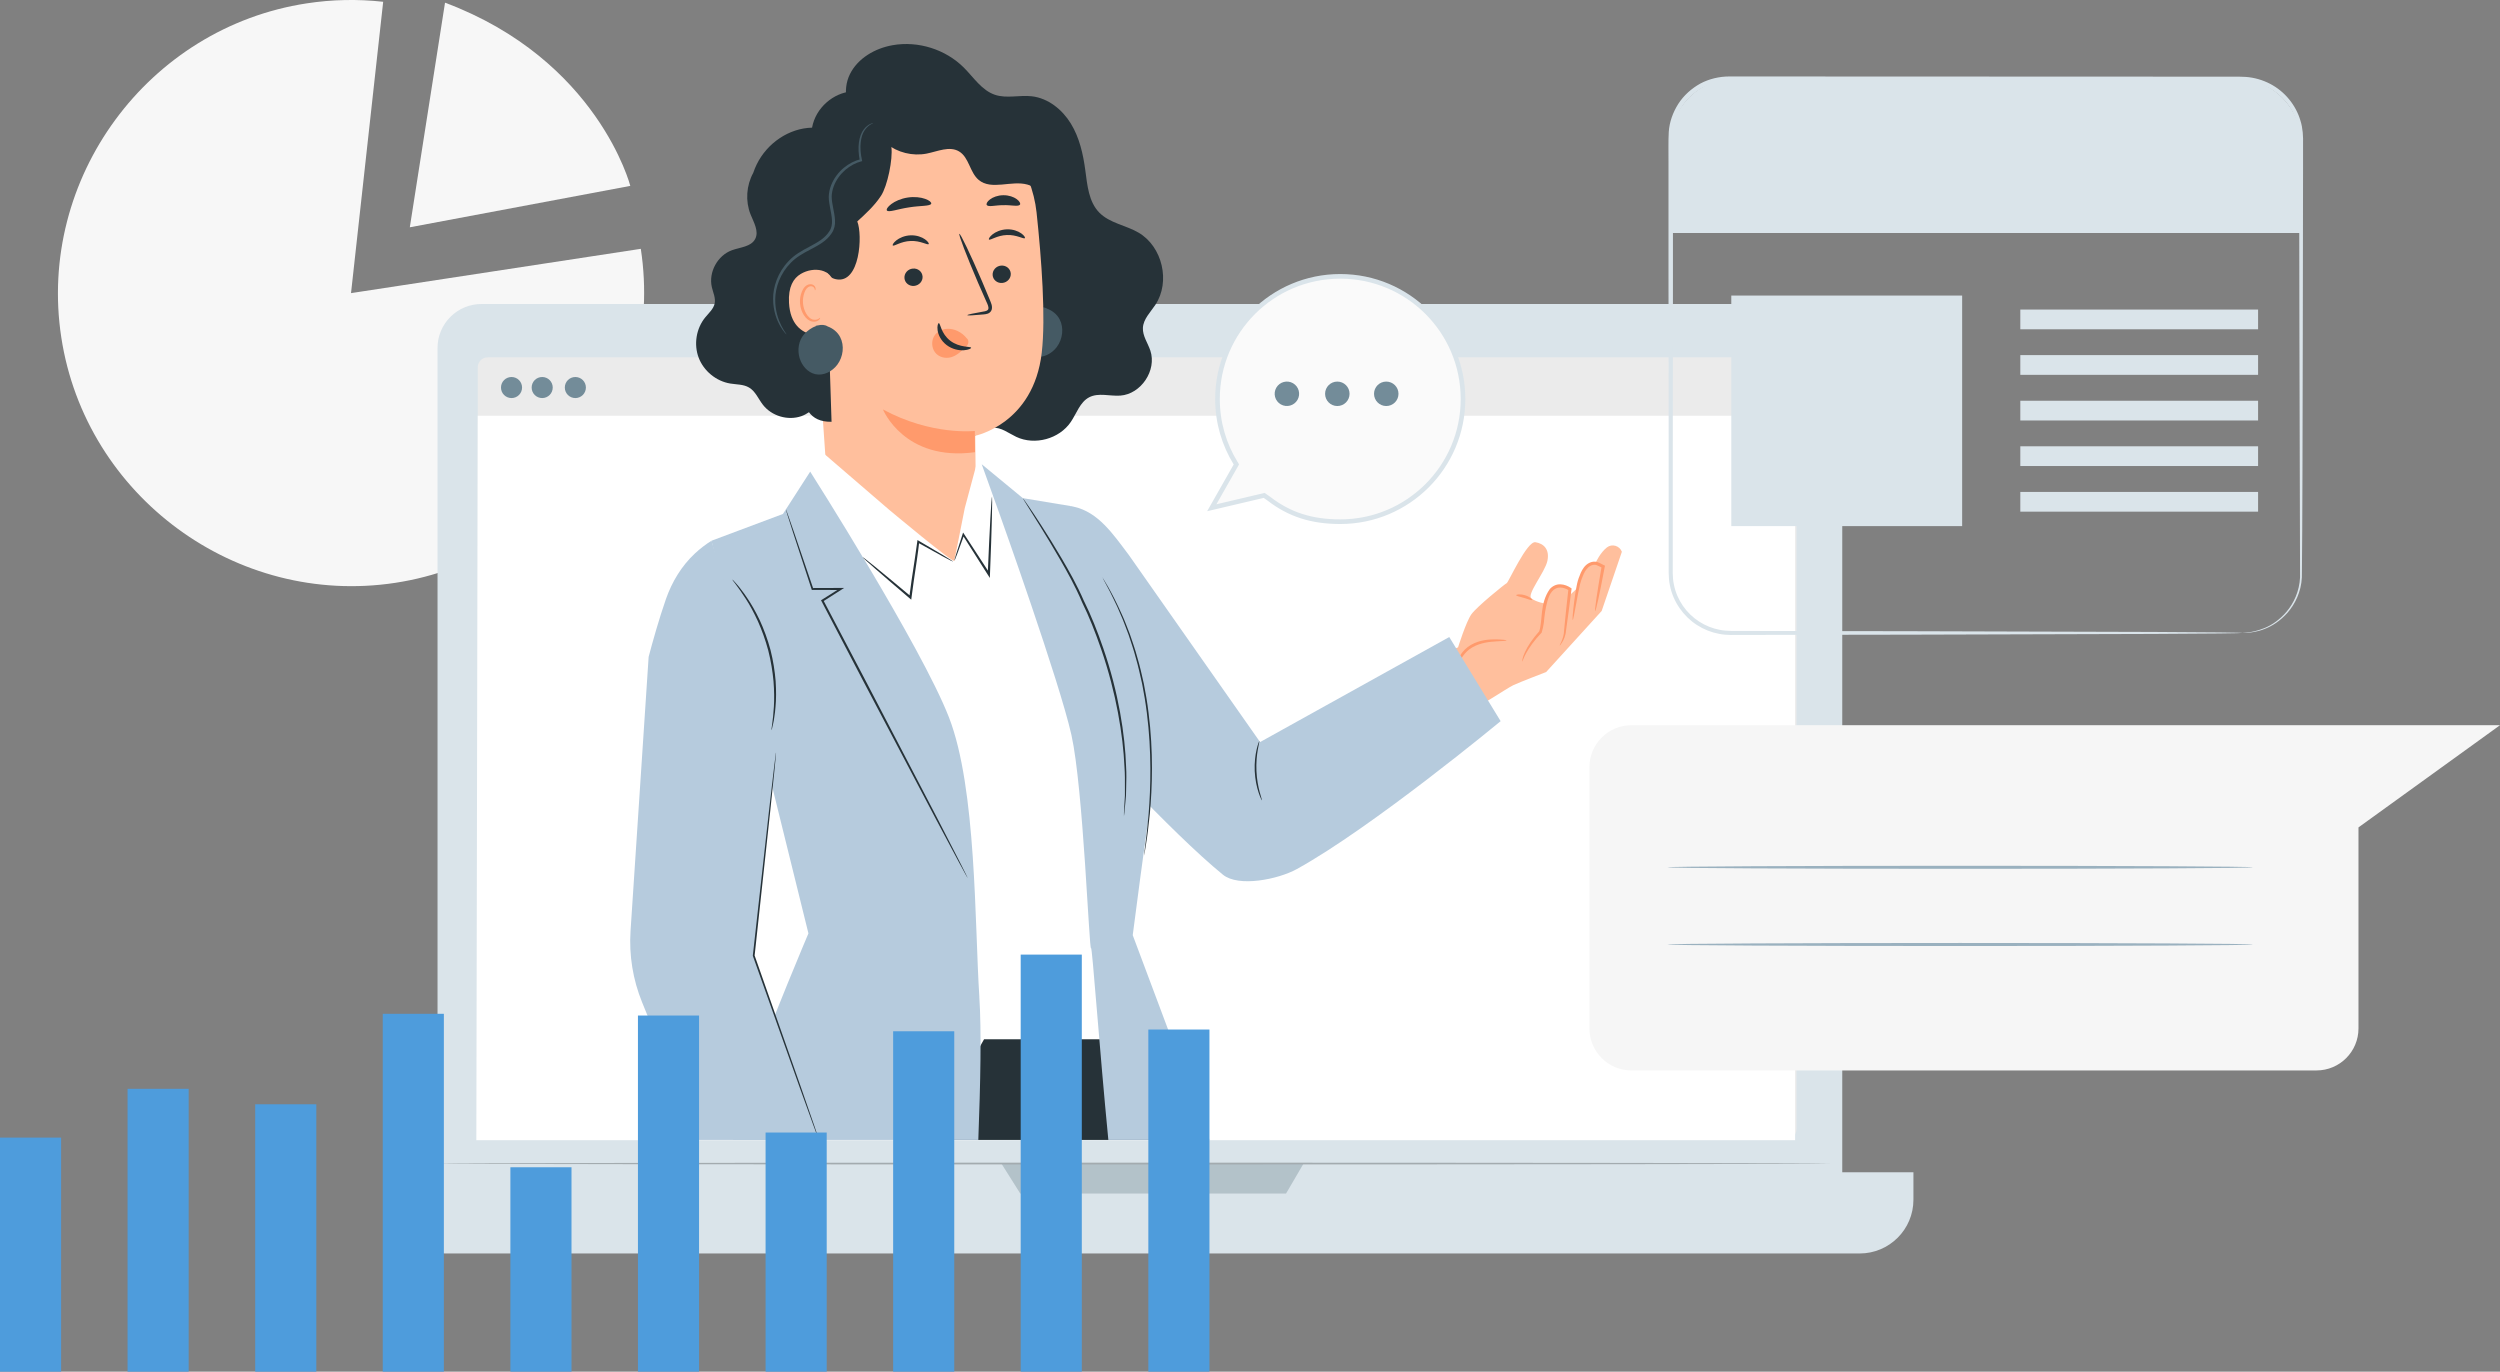
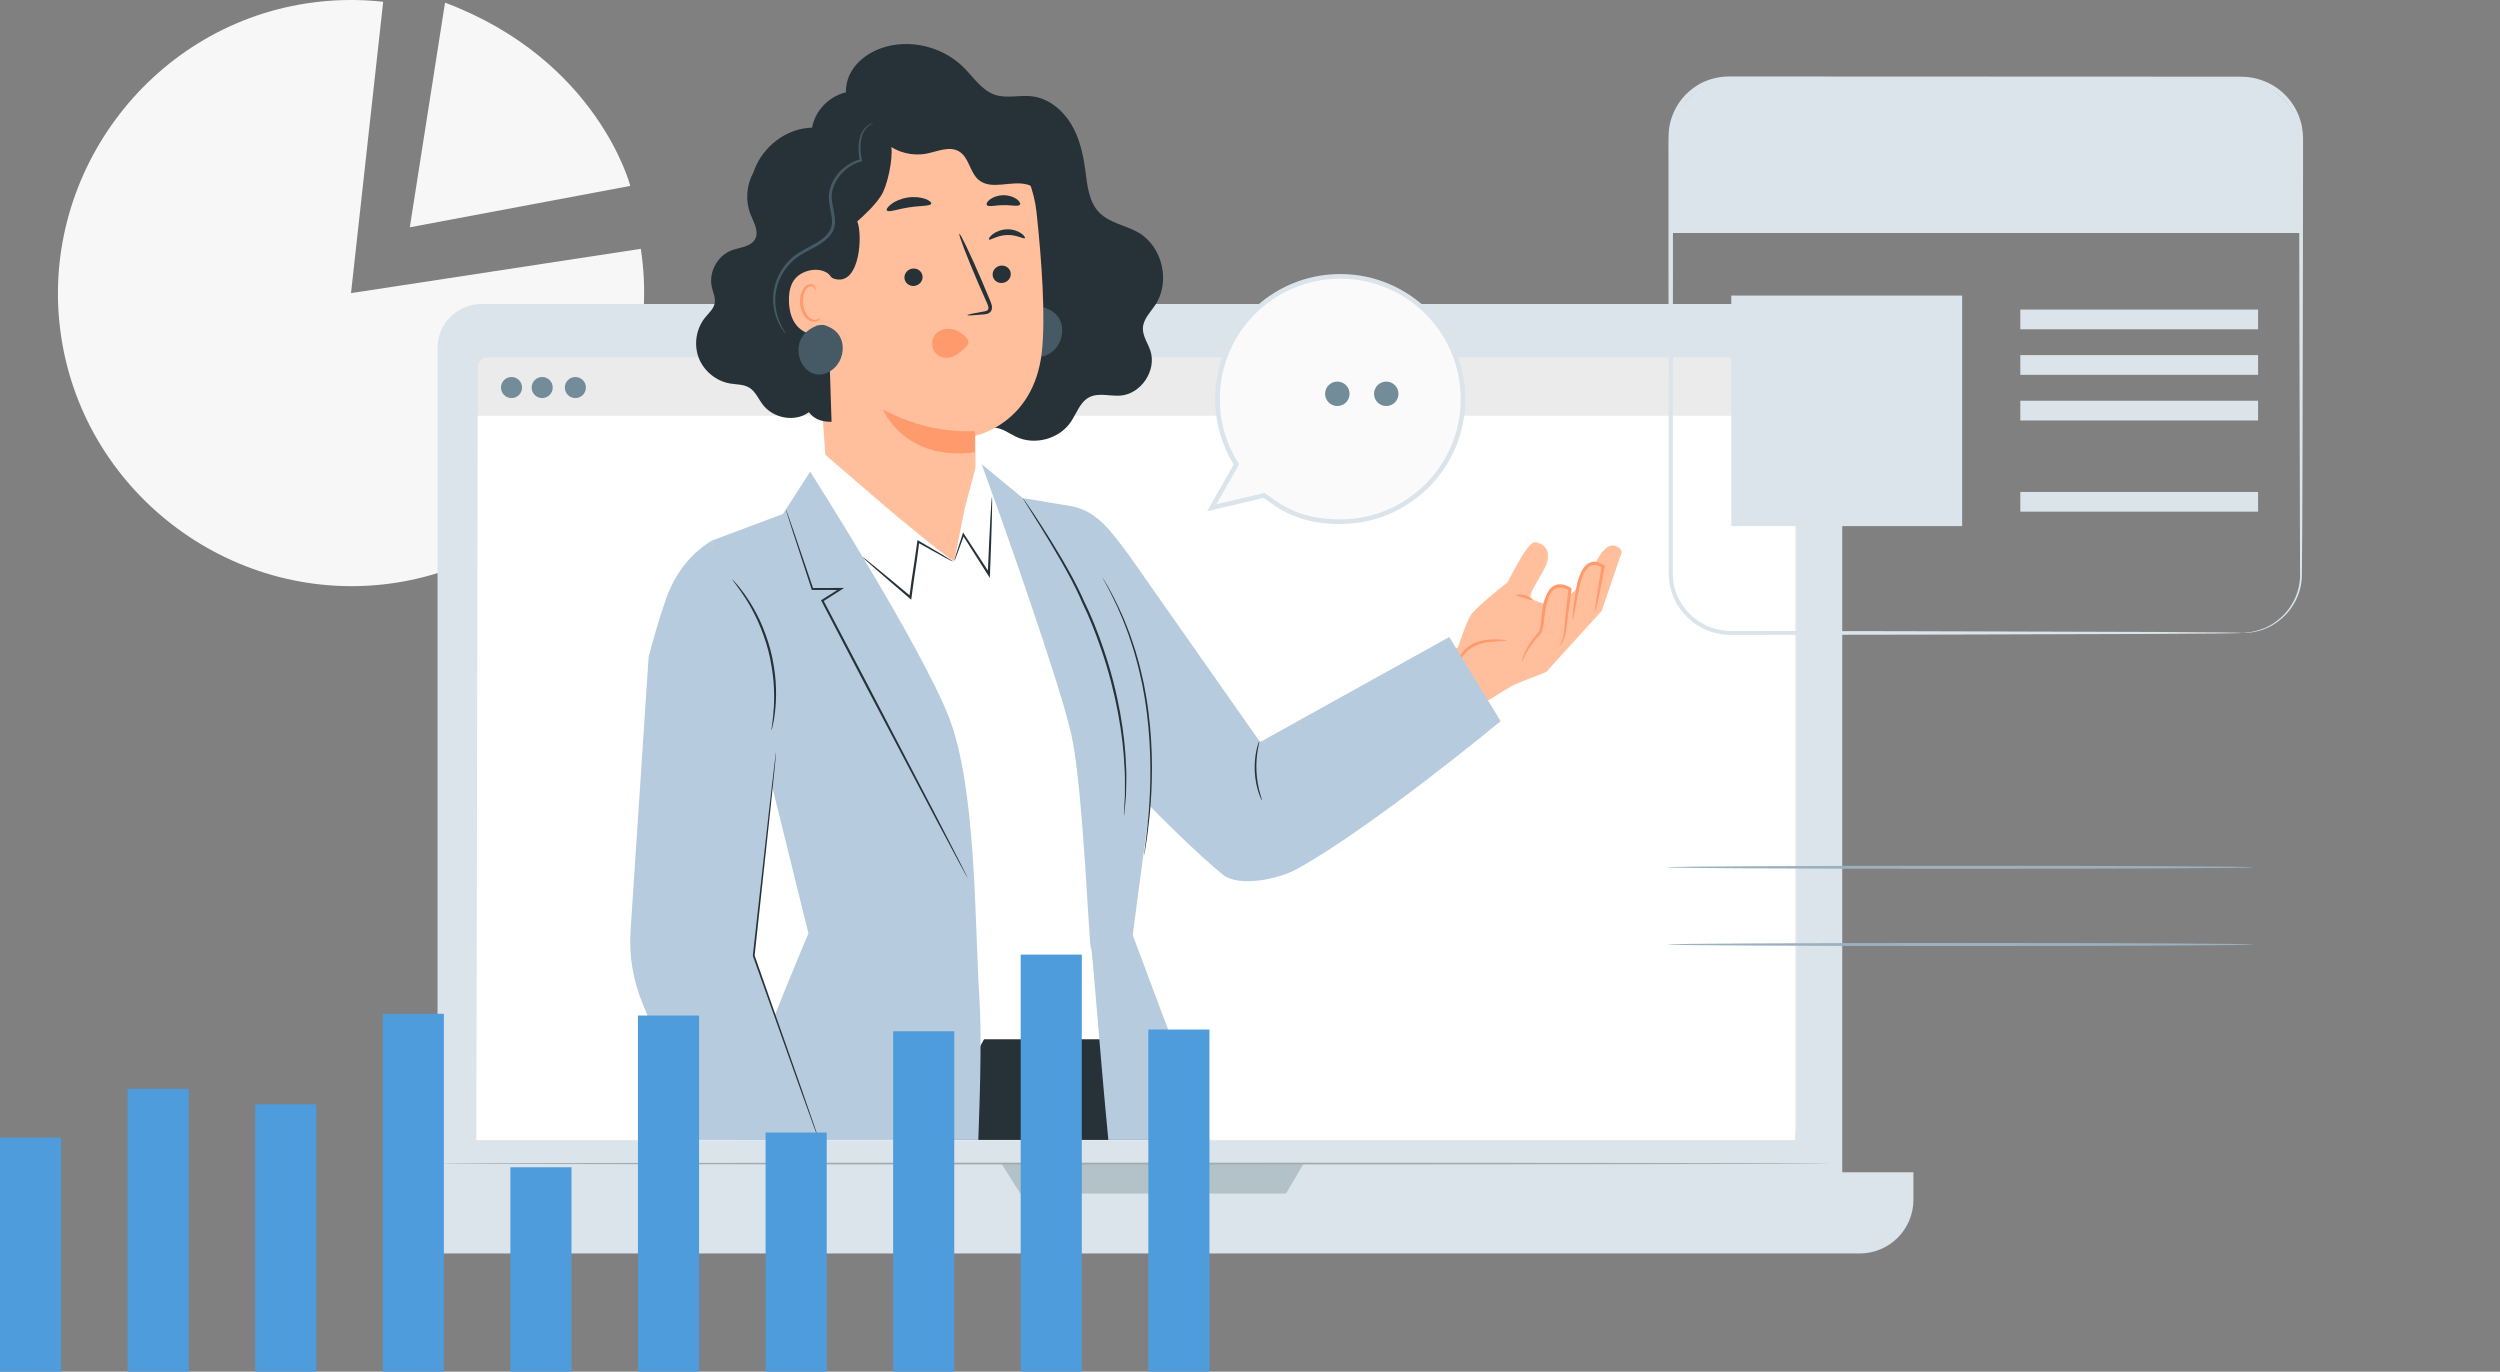
<svg xmlns="http://www.w3.org/2000/svg" width="1079" height="592" viewBox="0 0 1079 592" fill="none">
  <rect x="0" y="0" width="1079" height="592" fill="#808080" stroke="none" />
  <g clip-path="url(#clip0_19_162)">
    <path d="M151.5 126.511L276.571 107.395C287.049 175.991 239.22 241.072 170.618 251.549C102.016 262.025 36.929 214.201 26.451 145.605C15.951 77.009 63.78 11.928 132.382 1.451C143.313 -0.227 154.403 -0.454 165.379 0.771L151.5 126.511Z" fill="#F7F7F7" />
    <path d="M192.072 1.156L176.877 98.098L272.036 80.229C272.036 80.229 258.066 25.896 192.072 1.156Z" fill="#F7F7F7" />
  </g>
  <g clip-path="url(#clip1_19_162)">
    <path d="M776.127 131.203H207.831C197.341 131.203 188.837 139.701 188.837 150.183V512.849C188.837 523.331 197.341 531.829 207.831 531.829H776.127C786.617 531.829 795.121 523.331 795.121 512.849V150.183C795.121 139.701 786.617 131.203 776.127 131.203Z" fill="#DAE4EA" />
    <path d="M168.982 505.945H825.836V517.812C825.836 530.605 815.446 541 802.631 541H192.187C179.385 541 168.982 530.618 168.982 517.812V505.945Z" fill="#DAE4EA" />
    <path d="M432.206 502.193L440.354 515.142H555.051L562.625 502.193H432.206Z" fill="#B3C2C9" />
    <path d="M789.907 502.193C789.907 502.415 655.342 502.584 489.385 502.584C323.427 502.584 188.837 502.415 188.837 502.193C188.837 501.972 323.375 501.802 489.385 501.802C655.394 501.802 789.907 501.972 789.907 502.193Z" fill="#A3ABAF" />
    <path d="M210.464 154.234H771.108C773.467 154.234 775.371 156.149 775.371 158.494V487.33C775.371 489.687 773.454 491.589 771.108 491.589H210.464C208.105 491.589 206.201 489.674 206.201 487.33V158.494C206.201 156.136 208.118 154.234 210.464 154.234Z" fill="#EBEBEB" />
    <path d="M774.771 492.097H205.589L206.201 179.441H774.771V492.097Z" fill="white" />
    <path d="M252.873 167.261C252.873 169.775 250.839 171.807 248.323 171.807C245.807 171.807 243.773 169.775 243.773 167.261C243.773 164.747 245.807 162.715 248.323 162.715C250.839 162.715 252.873 164.747 252.873 167.261Z" fill="#738C99" />
    <path d="M225.326 167.261C225.326 169.775 223.293 171.807 220.776 171.807C218.26 171.807 216.227 169.775 216.227 167.261C216.227 164.747 218.26 162.715 220.776 162.715C223.293 162.715 225.326 164.747 225.326 167.261Z" fill="#738C99" />
    <path d="M238.558 167.261C238.558 169.775 236.525 171.807 234.009 171.807C231.493 171.807 229.459 169.775 229.459 167.261C229.459 164.747 231.493 162.715 234.009 162.715C236.525 162.715 238.558 164.747 238.558 167.261Z" fill="#738C99" />
    <path d="M545.189 213.921L523.005 219.143L533.329 200.955L533.621 200.44L533.31 199.936C528.334 191.869 525.468 182.385 525.468 172.219C525.468 142.98 549.189 119.275 578.453 119.275C607.716 119.275 631.438 142.98 631.438 172.219C631.438 201.458 607.716 225.163 578.453 225.163C566.196 225.163 556.542 222.131 547.613 215.21L547.593 215.194L547.573 215.18L545.99 214.075L545.624 213.819L545.189 213.921Z" fill="#FAFAFA" stroke="#DAE4EA" stroke-width="2" />
    <path d="M593.028 169.965C593.028 172.87 595.387 175.241 598.308 175.241C601.228 175.241 603.587 172.883 603.587 169.965C603.587 167.047 601.228 164.69 598.308 164.69C595.387 164.69 593.028 167.047 593.028 169.965Z" fill="#738C99" />
    <path d="M571.908 169.965C571.908 172.87 574.268 175.241 577.188 175.241C580.108 175.241 582.468 172.883 582.468 169.965C582.468 167.047 580.108 164.69 577.188 164.69C574.268 164.69 571.908 167.047 571.908 169.965Z" fill="#738C99" />
-     <path d="M550.854 167.321C549.394 169.848 550.267 173.066 552.783 174.525C555.313 175.984 558.533 175.111 559.993 172.597C561.453 170.07 560.579 166.852 558.063 165.393C555.534 163.934 552.314 164.807 550.854 167.321Z" fill="#738C99" />
  </g>
  <g clip-path="url(#clip2_19_162)">
    <path d="M371.681 52.512C365.109 48.475 363.398 38.923 366.82 32.014C370.243 25.105 377.677 20.839 385.27 19.503C396.27 17.564 408.105 21.298 415.999 29.184C420.27 33.45 423.75 39.038 429.487 40.934C434.52 42.6 440.042 40.949 445.305 41.552C452.366 42.356 458.491 47.283 462.187 53.345C465.897 59.407 467.493 66.517 468.428 73.555C469.291 80.019 469.895 87.115 474.467 91.769C478.925 96.308 485.856 97.184 491.364 100.388C501.717 106.406 505.255 121.632 498.64 131.587C496.526 134.761 493.477 137.692 493.276 141.498C493.104 144.974 495.39 148.034 496.497 151.338C499.33 159.841 492.485 170.097 483.527 170.744C479.011 171.074 474.137 169.379 470.11 171.462C466.113 173.53 464.689 178.4 462.158 182.12C457.197 189.446 446.643 192.333 438.633 188.555C435.282 186.975 432.105 184.332 428.409 184.634C424.728 184.936 421.866 188.125 418.242 188.886C413.497 189.877 408.939 186.444 406.063 182.566C403.187 178.687 401.145 174.091 397.478 170.931C392.675 166.794 386.017 165.846 379.992 163.878C366.705 159.525 355.489 149.197 350.082 136.313C344.661 123.428 345.121 108.216 351.305 95.676" fill="#263238" />
    <path d="M441.84 136.571C443.177 135.092 445.09 133.713 447.074 133.023H446.671C447.045 132.894 447.419 132.851 447.807 132.793C449.26 132.434 450.712 132.477 451.949 133.239H451.906C454.178 134.029 456.205 135.666 457.327 137.807C459.282 141.541 458.65 146.353 456.133 149.743C453.947 152.688 450.166 154.656 446.585 153.837C443.306 153.09 440.833 150.16 439.855 146.942C438.791 143.423 439.381 139.3 441.84 136.571Z" fill="#455A64" />
    <path d="M357.085 209.082L348.314 82.275C347.968 76.687 351.952 71.774 357.488 70.941L414.044 54.049C432.277 51.319 445.42 73.326 447.376 91.64C449.547 111.98 451.388 136.902 449.619 152.228C446.067 183.04 420.917 188.067 420.917 188.067C420.917 187.967 421.19 219.381 421.535 230.513L429.042 264.901L357.1 209.082H357.085Z" fill="#FFBF9D" />
    <path d="M436.246 117.998C436.404 120.067 434.794 121.905 432.622 122.121C430.465 122.336 428.581 120.828 428.423 118.76C428.265 116.691 429.876 114.838 432.033 114.637C434.19 114.422 436.073 115.93 436.246 117.998Z" fill="#263238" />
    <path d="M442.329 102.787C441.868 103.318 438.791 101.25 434.564 101.436C430.336 101.566 427.33 103.878 426.842 103.376C426.611 103.16 427.057 102.212 428.366 101.163C429.66 100.129 431.874 99.081 434.52 98.98C437.152 98.879 439.41 99.756 440.732 100.689C442.07 101.623 442.559 102.542 442.329 102.772V102.787Z" fill="#263238" />
    <path d="M398.183 119.277C398.341 121.345 396.73 123.184 394.559 123.399C392.402 123.615 390.518 122.106 390.36 120.038C390.202 117.97 391.812 116.117 393.969 115.916C396.126 115.7 398.01 117.208 398.168 119.277H398.183Z" fill="#263238" />
-     <path d="M400.814 105.358C400.354 105.889 397.277 103.821 393.049 104.008C388.821 104.137 385.816 106.449 385.327 105.947C385.097 105.731 385.543 104.783 386.851 103.749C388.146 102.715 390.36 101.666 393.006 101.566C395.637 101.465 397.895 102.341 399.218 103.275C400.555 104.223 401.044 105.128 400.814 105.358Z" fill="#263238" />
    <path d="M417.509 136.025C417.48 135.781 420.083 135.221 424.325 134.488C425.404 134.33 426.41 134.072 426.568 133.325C426.784 132.535 426.281 131.386 425.706 130.165C424.584 127.594 423.405 124.908 422.154 122.092C417.221 110.586 413.598 101.12 414.058 100.919C414.518 100.718 418.904 109.883 423.836 121.388C425.03 124.232 426.166 126.933 427.244 129.518C427.704 130.725 428.466 132.09 427.992 133.727C427.733 134.546 426.971 135.164 426.281 135.379C425.591 135.623 424.987 135.652 424.455 135.709C420.184 136.126 417.523 136.255 417.495 136.025H417.509Z" fill="#263238" />
    <path d="M420.73 185.999C420.73 185.999 402.022 188.096 381.071 176.705C381.071 176.705 390.274 199.343 420.816 195.163L420.73 185.999Z" fill="#FF9A6C" />
    <path d="M417.308 146.095C415.136 143.294 411.714 141.671 408.55 141.929C406.35 142.102 404.237 143.222 403.115 145.19C401.993 147.158 402.051 150.031 403.518 152.013C405.157 154.239 408.119 154.857 410.477 154.182C412.836 153.507 414.748 151.783 416.531 150.074C417.035 149.6 417.538 149.097 417.797 148.436C418.07 147.775 418.027 146.885 417.538 146.296" fill="#FF9A6C" />
-     <path d="M405.186 139.473C405.876 139.401 406.077 143.983 410.147 147.072C414.202 150.174 419.076 149.442 419.134 150.088C419.206 150.375 418.084 151.022 416.028 151.165C414 151.323 411.024 150.806 408.536 148.91C406.048 147.014 404.912 144.4 404.668 142.532C404.409 140.622 404.869 139.473 405.186 139.473Z" fill="#263238" />
    <path d="M401.921 87.891C401.548 89.054 397.305 88.695 392.373 89.5C387.427 90.218 383.487 91.827 382.782 90.835C382.466 90.362 383.113 89.241 384.694 88.063C386.247 86.885 388.764 85.722 391.726 85.262C394.688 84.803 397.435 85.162 399.276 85.822C401.131 86.483 402.08 87.345 401.921 87.891Z" fill="#263238" />
    <path d="M440.215 88.322C439.51 89.313 436.562 88.437 433.054 88.552C429.545 88.537 426.611 89.471 425.892 88.494C425.576 88.02 425.993 87.043 427.259 86.081C428.495 85.119 430.595 84.285 433.01 84.257C435.426 84.228 437.54 85.004 438.806 85.937C440.085 86.871 440.531 87.833 440.229 88.322H440.215Z" fill="#263238" />
    <path d="M467.766 82.835C466.271 78.267 463.582 73.929 459.512 71.372C457.284 69.964 454.71 69.131 452.625 67.508C448.138 64.003 447.031 57.798 444.212 52.856C440.589 46.479 433.715 42.069 426.41 41.423C420.328 40.891 414.101 42.801 408.148 41.394C403.762 40.36 399.894 37.573 395.45 36.797C386.794 35.289 378.856 41.595 372.687 47.843C372.759 54.02 377.735 58.071 382.537 61.963C387.34 65.856 393.897 67.479 399.966 66.287C404.668 65.353 409.802 62.897 413.929 65.353C418.257 67.925 418.53 74.388 422.384 77.635C427.891 82.275 436.49 77.721 443.421 79.66C448.785 81.168 452.193 86.21 455.802 90.448C459.412 94.685 464.775 98.678 470.096 97.012C469.679 92.229 469.262 87.388 467.766 82.82V82.835Z" fill="#263238" />
    <path d="M402.554 57.697C398.672 56.649 390.705 54.264 388.591 50.932C383.975 43.721 375.951 38.851 367.841 39.426C359.731 39.986 352.024 46.508 350.485 55.097C340.664 55.313 331.158 61.619 326.586 70.97C326.01 72.133 325.522 73.354 325.105 74.59C322.128 80.019 321.639 86.77 323.94 92.531C325.335 96.007 327.664 99.856 325.924 103.16C324.141 106.521 319.525 106.694 315.93 107.986C309.689 110.242 305.735 117.481 307.23 123.945C307.763 126.258 308.913 128.57 308.467 130.897C307.993 133.325 305.951 135.063 304.383 136.988C300.486 141.742 299.365 148.609 301.536 154.354C303.707 160.1 309.085 164.524 315.154 165.53C317.915 165.989 320.891 165.831 323.307 167.268C326.068 168.905 327.305 172.18 329.275 174.708C333.042 179.563 340.031 181.646 345.855 179.621C347.034 179.219 348.127 178.601 349.148 177.912C351.031 180.44 353.95 182.12 358.897 182.048L356.812 117.51C357.445 118.86 358.653 120.067 360.781 120.512C371.192 122.71 372.385 101.336 369.998 95.576C373.708 92.186 377.447 88.767 380.251 84.487C383.055 80.22 385.399 68.657 384.723 63.472C388.462 63.63 404.308 58.157 402.612 57.683L402.554 57.697Z" fill="#263238" />
    <path d="M359.717 122.71C359.285 116.16 351.233 114.867 345.581 118.243C342.475 120.095 340.146 123.758 340.534 130.725C341.569 149.284 360.019 144.414 360.019 143.883C360.019 143.552 360.206 130.395 359.702 122.724L359.717 122.71Z" fill="#FFBF9D" />
    <path d="M353.95 137.16C353.864 137.103 353.634 137.404 353.102 137.692C352.584 137.965 351.678 138.18 350.686 137.878C348.687 137.261 346.861 134.244 346.574 130.912C346.43 129.231 346.703 127.594 347.221 126.229C347.71 124.836 348.544 123.845 349.521 123.615C350.499 123.327 351.218 123.888 351.477 124.39C351.75 124.893 351.664 125.267 351.765 125.295C351.822 125.338 352.153 124.965 351.952 124.204C351.851 123.845 351.607 123.414 351.161 123.083C350.701 122.739 350.025 122.595 349.349 122.71C347.925 122.882 346.703 124.275 346.128 125.784C345.466 127.292 345.136 129.131 345.294 131.027C345.625 134.761 347.738 138.151 350.47 138.783C351.793 139.056 352.872 138.597 353.404 138.123C353.95 137.634 354.022 137.218 353.965 137.175L353.95 137.16Z" fill="#FF9A6C" />
    <path d="M376.872 53.043C377.016 53.244 375.002 53.603 373.205 56.203C371.407 58.76 370.775 63.615 372.026 69.074L372.126 69.548L371.666 69.663C367.079 70.869 362.075 74.604 359.846 80.378C359.314 81.8 358.969 83.38 358.955 84.918C358.969 86.498 359.271 88.135 359.602 89.816C359.932 91.496 360.292 93.234 360.393 95.087C360.551 96.897 360.091 99.009 358.998 100.589C356.74 104.137 353.044 105.918 349.867 107.642C346.602 109.322 343.597 111.032 341.311 113.416C336.666 118.113 334.653 124.132 334.595 129.088C334.495 134.101 335.961 138.036 337.212 140.536C338.478 143.05 339.542 144.242 339.441 144.328C339.412 144.357 339.125 144.069 338.636 143.509C338.161 142.92 337.471 142.044 336.767 140.78C335.343 138.309 333.689 134.302 333.675 129.088C333.617 123.931 335.616 117.582 340.462 112.583C342.835 110.041 346.056 108.188 349.277 106.521C352.441 104.798 355.92 103.031 357.89 99.899C359.904 97.055 358.94 93.378 358.336 90.06C358.02 88.365 357.689 86.67 357.689 84.918C357.732 83.136 358.121 81.499 358.71 79.948C361.183 73.742 366.547 69.907 371.436 68.715L371.091 69.304C369.912 63.587 370.703 58.559 372.774 55.887C373.766 54.566 374.873 53.833 375.65 53.474C376.44 53.144 376.872 53 376.886 53.043H376.872Z" fill="#455A64" />
    <path d="M347.106 144.213C348.443 142.734 350.355 141.355 352.34 140.665H351.937C352.311 140.536 352.685 140.493 353.073 140.435C354.526 140.076 355.978 140.119 357.215 140.881H357.171C359.444 141.671 361.471 143.308 362.593 145.448C364.548 149.183 363.916 153.995 361.399 157.385C359.213 160.33 355.432 162.298 351.851 161.479C348.572 160.732 346.099 157.802 345.121 154.584C344.057 151.065 344.647 146.942 347.106 144.213Z" fill="#455A64" />
    <path d="M616.626 284.264L629.295 279.409C629.295 279.409 632.746 268.363 635.046 265.131C637.347 261.885 649.584 251.974 650.289 251.701C651.008 251.428 659.046 233.429 662.699 234.018C666.351 234.607 668.882 237.178 667.861 242.062C666.84 246.946 658.73 256.699 660.973 258.308C663.216 259.931 666.883 260.52 666.883 260.52C666.883 260.52 667.876 254.904 670.967 253.094C674.044 251.284 677.568 254.286 677.568 254.286L677.668 256.699L680.717 253.913C680.717 253.913 683.923 242.637 688.769 242.694C688.769 242.694 690.668 238.5 693.558 236.259C695.758 234.55 699.008 235.527 700 238.141L691.286 263.68L667.315 290.053C667.315 290.053 656.084 294.362 653.223 295.684C650.361 297.005 637.362 305.997 631.624 307.908C625.872 309.833 619.2 312.749 619.2 312.749L616.64 284.25L616.626 284.264Z" fill="#FFBF9D" />
    <path d="M650.246 276.407C650.246 276.249 648.52 276.005 645.702 275.948C642.912 275.933 638.771 276.091 634.86 278.332C632.904 279.438 631.394 281.047 630.359 282.656C629.309 284.264 628.676 285.859 628.216 287.195C627.325 289.881 627.037 291.605 627.181 291.648C627.353 291.705 627.957 290.068 629.036 287.511C630.129 285.011 631.869 281.435 635.478 279.395C639.058 277.341 642.984 277.01 645.731 276.824C648.506 276.666 650.26 276.608 650.26 276.422L650.246 276.407Z" fill="#FF9A6C" />
    <path d="M661.318 258.955C661.505 258.682 660.197 257.504 658.155 256.901C656.113 256.283 654.373 256.556 654.387 256.886C654.387 257.231 655.955 257.518 657.81 258.078C659.665 258.624 661.131 259.256 661.318 258.955Z" fill="#FF9A6C" />
    <path d="M688.467 263.738C688.309 263.709 688.525 261.641 689.028 258.193C689.532 254.746 690.308 249.934 691.271 244.404L691.631 245.122C690.783 244.734 689.762 244.131 689.014 243.886C688.194 243.628 687.288 243.772 686.454 244.217C685.088 244.921 684.168 246.357 683.492 247.794C682.845 249.259 682.27 250.796 681.925 252.218C681.234 255.177 680.774 257.92 680.343 260.19C679.523 264.772 678.991 267.602 678.79 267.573C678.603 267.544 678.79 264.672 679.365 260.046C679.667 257.734 680.027 254.99 680.674 251.93C681.019 250.35 681.565 248.842 682.255 247.233C682.974 245.682 683.981 243.958 685.822 242.996C686.871 242.421 688.223 242.206 689.402 242.579C690.61 242.996 691.315 243.499 692.249 243.93L692.709 244.145L692.609 244.648C691.573 250.164 690.624 254.961 689.891 258.351C689.158 261.756 688.64 263.767 688.482 263.738H688.467Z" fill="#FF9A6C" />
    <path d="M656.99 285.528C656.99 285.528 656.976 285.141 657.105 284.437C657.263 283.747 657.565 282.727 658.14 281.506C659.248 279.05 661.318 275.804 664.424 272.356L664.295 272.586C665.949 267.688 664.439 260.578 668.897 254.243C670.018 252.936 671.801 252.088 673.512 252.189C675.224 252.261 676.69 252.879 677.984 253.755L678.301 253.97L678.258 254.372C677.366 261.54 676.547 267.746 675.899 272.141C675.756 274.353 674.893 276.12 674.289 277.14C673.671 278.203 673.21 278.705 673.153 278.662C673.081 278.619 673.397 278.03 673.886 276.939C674.361 275.804 675.022 274.267 675.065 271.997C675.468 267.573 676.115 261.382 676.92 254.229L677.194 254.846C676.158 254.157 674.792 253.611 673.469 253.582C672.132 253.525 670.867 254.128 669.932 255.177C668.853 256.34 668.321 257.906 667.861 259.472C667.415 261.037 667.099 262.617 666.855 264.169C666.581 265.735 666.509 267.171 666.337 268.708C666.121 270.216 665.805 271.609 665.402 272.945L665.359 273.075L665.258 273.175C662.152 276.422 659.981 279.539 658.73 281.822C657.436 284.106 657.148 285.586 656.99 285.557V285.528Z" fill="#FF9A6C" />
    <path d="M348.917 205.979C349.68 204.873 354.77 195.062 354.77 195.062L383.616 219.898C383.616 219.898 411.887 243.556 411.887 242.019L416.402 219.266L421.952 198.567L432.32 214.224C432.32 214.224 464.905 278.045 464.905 278.82C464.905 279.596 485.08 345.643 485.08 345.643L480.737 372.418L480.219 467.293L419.45 464.737L407.443 445.603L386.765 323.938L348.903 205.951L348.917 205.979Z" fill="white" />
    <path d="M424.728 448.534H489.466L499.718 492H400.167L424.728 448.534Z" fill="#263238" />
    <path d="M422.686 430.191C420.644 399.035 421.507 340.242 409.557 309.574C397.622 278.907 349.68 203.552 349.68 203.552L337.917 221.823L307.072 233.386L348.918 402.856C348.918 402.856 332.798 440.777 325.119 462.927C322.833 469.549 319.727 480.782 316.333 492H422.24C423.175 467.351 423.635 444.914 422.671 430.191H422.686Z" fill="#B6CBDD" />
    <path d="M625.498 274.942L543.85 320.276L487.265 239.62C487.107 239.419 486.949 239.189 486.777 238.96C480.334 230.442 474.007 221.076 463.596 218.735L462.015 218.376L465.049 314.918C465.049 314.918 505.283 359.217 527.831 377.531C534.546 382.99 551.572 379.571 559.682 375.104C592.18 357.192 647.672 311.255 647.672 311.255L625.484 274.913L625.498 274.942Z" fill="#B6CBDD" />
    <path d="M488.89 403.588C488.89 403.588 494.844 357.508 496.785 345.93C506.995 285.356 462.015 218.404 462.015 218.404L441.451 215L423.707 200.363L431.544 222.225C431.544 222.225 457.312 294.233 462.432 317.23C467.551 340.227 470.11 410.943 470.901 409.248C471.376 408.242 474.467 451.938 478.364 492H522.007L488.876 403.588H488.89Z" fill="#B6CBDD" />
    <path d="M485.094 352.279C485.094 352.279 485.065 351.762 485.094 350.785C485.152 349.708 485.223 348.286 485.324 346.505C485.382 345.571 485.454 344.537 485.511 343.416C485.511 342.282 485.511 341.046 485.511 339.739C485.511 337.096 485.569 334.094 485.31 330.776C484.706 317.532 481.844 299.232 475.215 280.056C472.727 272.845 470.01 265.979 467.019 259.917V259.888L467.004 259.874C464.085 252.993 460.648 246.889 457.542 241.473C454.422 236.058 451.546 231.332 449.13 227.425C446.743 223.604 444.816 220.53 443.436 218.318C442.817 217.313 442.314 216.508 441.912 215.876C441.566 215.316 441.408 215.029 441.423 215C441.451 214.986 441.653 215.244 442.041 215.776C442.458 216.379 443.004 217.155 443.695 218.131C445.118 220.2 447.146 223.231 449.634 227.095C452.121 230.959 455.069 235.641 458.247 241.057C461.411 246.472 464.89 252.548 467.881 259.515V259.472C470.916 265.591 473.662 272.471 476.15 279.725C482.822 298.988 485.583 317.417 486.014 330.747C486.23 334.08 486.115 337.096 486.058 339.739C486.029 341.061 486 342.282 485.971 343.431C485.871 344.551 485.77 345.585 485.698 346.519C485.525 348.3 485.382 349.722 485.281 350.785C485.18 351.762 485.108 352.265 485.065 352.265L485.094 352.279Z" fill="#263238" />
    <path d="M411.355 242.378C411.355 242.378 410.938 242.249 410.204 241.876C409.356 241.43 408.32 240.884 407.084 240.238C404.251 238.672 400.512 236.604 396.098 234.162L396.745 233.832C396.213 238.758 395.307 244.519 394.401 250.652C394.027 253.151 393.696 255.593 393.409 257.92L393.294 258.825L392.603 258.236C386.736 253.238 381.617 248.857 378.008 245.682C376.311 244.174 374.902 242.924 373.78 241.933C372.802 241.042 372.285 240.525 372.328 240.482C372.371 240.439 372.96 240.856 373.996 241.674C375.161 242.608 376.642 243.786 378.41 245.208C382.135 248.239 387.326 252.548 393.236 257.504L392.445 257.82C392.718 255.478 393.049 253.022 393.423 250.523C394.329 244.375 395.278 238.629 395.896 233.745L395.983 233.085L396.543 233.415C400.886 235.972 404.567 238.155 407.343 239.793C408.522 240.525 409.514 241.129 410.334 241.646C411.024 242.091 411.369 242.335 411.355 242.378Z" fill="#263238" />
    <path d="M428.136 214.224C428.136 214.224 428.236 215.158 428.222 216.824C428.193 218.692 428.15 221.062 428.093 223.891C427.949 229.853 427.661 238.098 427.302 247.19C427.302 247.42 427.287 247.636 427.273 247.851L427.215 249.445L426.367 248.11C422.226 241.603 418.444 235.641 415.453 230.916L416.143 230.829C414.935 234.133 413.929 236.905 413.152 239.046C412.419 240.985 411.973 242.048 411.901 242.034C411.829 242.005 412.131 240.899 412.749 238.916C413.44 236.747 414.346 233.946 415.424 230.6L415.668 229.838L416.114 230.513C419.163 235.196 423.017 241.114 427.23 247.578L426.31 247.822C426.31 247.607 426.324 247.377 426.338 247.162C426.712 238.069 427.1 229.824 427.431 223.877C427.604 221.047 427.762 218.677 427.877 216.824C428.006 215.158 428.107 214.239 428.179 214.239L428.136 214.224Z" fill="#263238" />
    <path d="M307.072 233.386C304.556 234.952 302.169 236.791 299.911 238.888C294.159 244.26 290.032 251.097 287.43 258.524C284.525 266.841 281.634 277.054 279.952 283.503L272.144 401.778C271.454 412.278 273.15 422.807 277.119 432.561L301.306 491.986H353.447L325.306 412.48L334.94 324.772L307.072 233.372V233.386Z" fill="#B6CBDD" />
    <path d="M339.197 219.855L350.657 254.214H362.88L354.943 259.242L417.653 378.953" fill="#B6CBDD" />
    <path d="M417.653 378.953C417.653 378.953 417.538 378.824 417.38 378.537C417.193 378.192 416.948 377.776 416.661 377.258C416.014 376.066 415.108 374.414 413.972 372.317C411.628 367.936 408.32 361.716 404.237 354.075C396.069 338.561 384.853 317.259 372.457 293.716C366.073 281.506 360.004 269.886 354.554 259.457L354.353 259.084L354.713 258.854C357.459 257.116 360.105 255.45 362.65 253.841L362.88 254.645C358.552 254.631 354.482 254.617 350.657 254.602H350.37L350.284 254.329C346.861 243.829 344.057 235.254 342.073 229.192C341.138 226.262 340.405 223.949 339.873 222.283C339.643 221.536 339.47 220.947 339.326 220.473C339.211 220.056 339.154 219.855 339.182 219.841C339.197 219.841 339.283 220.042 339.441 220.43C339.614 220.889 339.829 221.478 340.088 222.211C340.663 223.848 341.469 226.147 342.475 229.048C344.532 235.067 347.436 243.614 351.003 254.071L350.629 253.798C354.454 253.798 358.523 253.769 362.852 253.755H364.347L363.082 254.559C360.536 256.182 357.905 257.877 355.173 259.615L355.331 259.012C360.81 269.44 366.892 281.032 373.306 293.242C385.6 316.828 396.73 338.188 404.826 353.73C408.795 361.443 412.002 367.706 414.274 372.116C415.338 374.242 416.186 375.923 416.804 377.144C417.063 377.675 417.265 378.106 417.437 378.465C417.581 378.767 417.638 378.925 417.624 378.925L417.653 378.953Z" fill="#263238" />
    <path d="M316.06 250.135C331.331 267.616 337.802 292.438 332.985 315.133Z" fill="#B6CBDD" />
    <path d="M332.985 315.133C332.783 315.09 333.646 311.284 334.006 305.021C334.207 301.889 334.164 298.155 333.847 294.032C333.459 289.91 332.769 285.414 331.59 280.788C330.368 276.177 328.786 271.897 327.103 268.119C325.378 264.37 323.595 261.08 321.884 258.452C318.519 253.166 315.916 250.25 316.074 250.121C316.132 250.077 316.793 250.781 317.958 252.117C318.547 252.778 319.252 253.597 319.985 254.617C320.733 255.622 321.639 256.743 322.473 258.078C324.271 260.693 326.14 263.968 327.937 267.746C329.677 271.552 331.302 275.876 332.553 280.544C333.747 285.227 334.423 289.795 334.768 293.96C335.041 298.14 335.012 301.918 334.71 305.064C334.638 306.644 334.38 308.052 334.221 309.301C334.078 310.551 333.862 311.614 333.661 312.476C333.287 314.199 333.057 315.148 332.985 315.133Z" fill="#263238" />
    <path d="M353.447 492C353.447 492 353.375 491.871 353.26 491.598C353.145 491.296 352.987 490.908 352.8 490.406C352.397 489.314 351.822 487.777 351.103 485.809C349.636 481.758 347.551 475.984 344.977 468.859C339.858 454.466 332.783 434.615 324.946 412.609L324.918 412.523V412.436C324.99 411.819 325.061 411.158 325.133 410.497C327.779 386.839 330.166 365.422 331.906 349.866C332.798 342.152 333.531 335.889 334.049 331.494C334.308 329.368 334.523 327.702 334.667 326.51C334.739 325.978 334.797 325.547 334.84 325.217C334.883 324.93 334.912 324.772 334.926 324.772C334.94 324.772 334.926 324.93 334.926 325.217C334.897 325.547 334.868 325.978 334.825 326.524C334.71 327.716 334.552 329.397 334.351 331.523C333.891 335.918 333.244 342.181 332.453 349.909C330.77 365.48 328.455 386.897 325.895 410.569C325.824 411.23 325.752 411.891 325.68 412.508V412.35C333.416 434.385 340.405 454.265 345.481 468.672C347.968 475.84 349.982 481.643 351.391 485.708C352.052 487.691 352.584 489.242 352.958 490.348C353.116 490.851 353.246 491.253 353.346 491.555C353.433 491.828 353.462 491.971 353.462 491.971L353.447 492Z" fill="#263238" />
    <path d="M475.733 249.115C475.733 249.115 479.63 254.904 484.203 265.203C485.41 267.746 486.417 270.661 487.654 273.721C488.689 276.852 489.926 280.171 490.875 283.776C491.953 287.338 492.787 291.145 493.679 295.095C494.038 297.092 494.412 299.103 494.786 301.171C495.174 303.225 495.39 305.337 495.692 307.463C497.878 324.499 497.303 340.127 496.267 351.288C495.951 354.075 495.678 356.588 495.419 358.815C495.189 361.027 494.829 362.923 494.613 364.474C494.369 365.968 494.182 367.16 494.038 368.037C493.895 368.855 493.808 369.272 493.794 369.272C493.765 369.272 493.794 368.841 493.894 368.008C493.995 367.117 494.139 365.925 494.326 364.417C494.498 362.866 494.815 360.969 495.016 358.743C495.232 356.517 495.476 353.988 495.75 351.216C496.641 340.055 497.13 324.499 494.959 307.52C494.642 305.409 494.427 303.311 494.053 301.257C493.679 299.218 493.319 297.192 492.96 295.21C492.083 291.288 491.263 287.482 490.213 283.934C489.293 280.343 488.085 277.039 487.078 273.908C485.871 270.848 484.907 267.932 483.728 265.39C483.167 264.111 482.635 262.876 482.146 261.727C481.629 260.578 481.082 259.515 480.593 258.509C479.615 256.513 478.796 254.775 478.019 253.41C477.3 252.074 476.739 251.011 476.308 250.221C475.92 249.489 475.733 249.101 475.762 249.086L475.733 249.115Z" fill="#263238" />
    <path d="M544.655 345.456C544.583 345.485 543.893 344.178 543.16 341.922C542.412 339.667 541.707 336.421 541.535 332.787C541.377 329.138 541.808 325.849 542.34 323.536C542.872 321.209 543.447 319.845 543.519 319.873C543.634 319.902 543.246 321.324 542.858 323.637C542.455 325.949 542.124 329.181 542.282 332.758C542.441 336.335 543.059 339.524 543.663 341.779C544.267 344.048 544.77 345.427 544.655 345.47V345.456Z" fill="#263238" />
  </g>
  <g clip-path="url(#clip3_19_162)">
-     <path d="M704.11 313H1079L1017.92 357.106V443.873C1017.92 453.879 1009.81 462 999.813 462H704.11C694.114 462 686 453.879 686 443.873V331.127C686 321.121 694.114 313 704.11 313Z" fill="#F6F6F6" />
    <path d="M719.752 374.327C719.752 374.694 776.282 374.988 846.035 374.988C915.788 374.988 972.318 374.694 972.318 374.327C972.318 373.96 915.788 373.667 846.035 373.667C776.282 373.667 719.752 373.96 719.752 374.327Z" fill="#9AB1BF" />
    <path d="M719.752 407.645C719.752 408.012 776.282 408.305 846.035 408.305C915.788 408.305 972.318 408.012 972.318 407.645C972.318 407.278 915.788 406.984 846.035 406.984C776.282 406.984 719.752 407.278 719.752 407.645Z" fill="#9AB1BF" />
  </g>
  <g clip-path="url(#clip4_19_162)">
    <path d="M246.664 503.778H220.285V592.04H246.664V503.778Z" fill="#4E9CDC" />
    <path d="M26.379 490.977H0V592H26.379V490.977Z" fill="#4E9CDC" />
    <path d="M81.43 469.919H55.051V592H81.43V469.919Z" fill="#4E9CDC" />
    <path d="M136.521 476.596H110.142V592H136.521V476.596Z" fill="#4E9CDC" />
    <path d="M191.573 437.562H165.194V592H191.573V437.562Z" fill="#4E9CDC" />
    <path d="M301.715 438.313H275.336V592H301.715V438.313Z" fill="#4E9CDC" />
    <path d="M356.806 488.804H330.427V592H356.806V488.804Z" fill="#4E9CDC" />
    <path d="M411.858 445.108H385.479V592.039H411.858V445.108Z" fill="#4E9CDC" />
    <path d="M466.909 412H440.53V592H466.909V412Z" fill="#4E9CDC" />
    <path d="M522 444.357H495.621V592.039H522V444.357Z" fill="#4E9CDC" />
  </g>
  <g clip-path="url(#clip5_19_162)">
    <path d="M846.864 127.564H747.227V227.071H846.864V127.564Z" fill="#DAE4EA" />
    <path d="M974.591 133.606H871.969V142.121H974.591V133.606Z" fill="#DAE4EA" />
    <path d="M974.591 153.265H871.969V161.779H974.591V153.265Z" fill="#DAE4EA" />
    <path d="M974.591 172.962H871.969V181.477H974.591V172.962Z" fill="#DAE4EA" />
-     <path d="M974.591 192.62H871.969V201.135H974.591V192.62Z" fill="#DAE4EA" />
    <path d="M974.591 212.318H871.969V220.832H974.591V212.318Z" fill="#DAE4EA" />
    <path d="M748.327 34.02H965.437C980.72 34.02 993.136 46.419 993.136 61.683V100.568H721.022V61.291C721.022 46.263 733.28 34.02 748.327 34.02Z" fill="#DAE4EA" />
    <path d="M967.755 273.176C967.716 272.941 971.33 273.49 977.381 271.057C980.367 269.841 983.824 267.604 986.889 263.994C989.914 260.424 992.428 255.283 992.703 249.162C992.625 224.364 992.546 188.579 992.428 144.397C992.428 122.267 992.35 98.057 992.311 72.042C992.311 68.785 992.311 65.528 992.311 62.193C992.389 58.858 992.232 55.68 991.211 52.541C989.364 46.302 984.846 40.808 978.874 37.748C975.888 36.218 972.588 35.276 969.209 35.04C965.83 34.844 962.176 35.001 958.64 34.962C951.49 34.962 944.26 34.962 936.953 34.962C878.373 34.962 813.979 35.001 746.402 35.04C742.316 35.04 738.309 36.021 734.733 37.905C731.197 39.867 728.133 42.613 725.972 45.988C723.85 49.362 722.397 53.208 722.161 57.171C721.964 61.134 722.122 65.371 722.043 69.452C722.043 85.893 722.043 102.098 722.043 118.029C722.043 149.851 722.004 180.574 721.964 209.846C721.964 217.144 721.964 224.364 721.964 231.505C721.964 235.076 721.964 238.607 721.964 242.139C722.004 245.67 721.729 249.162 722.475 252.38C723.772 258.972 727.897 264.779 733.358 268.271C736.069 270.037 739.134 271.253 742.277 271.842C745.381 272.47 748.642 272.274 751.942 272.313C777.99 272.352 802.231 272.391 824.39 272.43C868.629 272.548 904.461 272.666 929.331 272.744C941.667 272.823 951.254 272.901 957.854 272.941C961.076 272.98 963.512 273.019 965.28 273.058C966.969 273.058 967.794 273.176 967.794 273.176C967.794 273.176 966.93 273.254 965.28 273.294C963.551 273.294 961.076 273.333 957.854 273.411C951.254 273.451 941.667 273.529 929.331 273.608C904.5 273.686 868.669 273.804 824.39 273.922C802.231 273.922 777.951 274 751.942 274.039C748.72 274 745.381 274.275 741.962 273.568C738.584 272.941 735.323 271.646 732.415 269.762C726.561 265.995 722.161 259.796 720.747 252.733C719.961 249.162 720.275 245.592 720.196 242.099C720.196 238.568 720.196 235.037 720.196 231.466C720.196 224.325 720.196 217.105 720.196 209.807C720.196 180.535 720.196 149.851 720.118 117.99C720.118 102.059 720.118 85.854 720.118 69.413C720.157 65.254 720 61.251 720.236 56.974C720.511 52.658 722.043 48.46 724.361 44.811C726.718 41.161 730.058 38.179 733.869 36.061C737.601 34.059 742.002 33 746.402 33C813.979 33 878.373 33.039 936.953 33.078C944.26 33.078 951.49 33.078 958.64 33.078C962.255 33.118 965.673 33 969.327 33.196C972.941 33.471 976.516 34.491 979.699 36.139C986.103 39.435 990.896 45.36 992.861 52.03C993.921 55.326 994.079 58.936 994 62.193C994 65.489 994 68.785 994 72.042C993.961 98.057 993.921 122.267 993.882 144.397C993.764 188.657 993.764 224.442 993.489 249.202C993.175 255.519 990.503 260.738 987.36 264.387C984.178 267.997 980.603 270.233 977.538 271.41C974.473 272.666 971.959 272.901 970.309 273.137C968.619 273.176 967.755 273.137 967.755 273.137V273.176Z" fill="#DAE4EA" />
  </g>
  <defs>
    <clipPath id="clip0_19_162">
      <rect width="253" height="253" fill="white" transform="translate(25)" />
    </clipPath>
    <clipPath id="clip1_19_162">
      <rect width="845" height="523" fill="white" transform="translate(75 18)" />
    </clipPath>
    <clipPath id="clip2_19_162">
      <rect width="428" height="473" fill="white" transform="translate(272 19)" />
    </clipPath>
    <clipPath id="clip3_19_162">
      <rect width="393" height="149" fill="white" transform="matrix(-1 0 0 1 1079 313)" />
    </clipPath>
    <clipPath id="clip4_19_162">
      <rect width="522" height="180" fill="white" transform="translate(0 412)" />
    </clipPath>
    <clipPath id="clip5_19_162">
      <rect width="274" height="241" fill="white" transform="translate(720 33)" />
    </clipPath>
  </defs>
</svg>